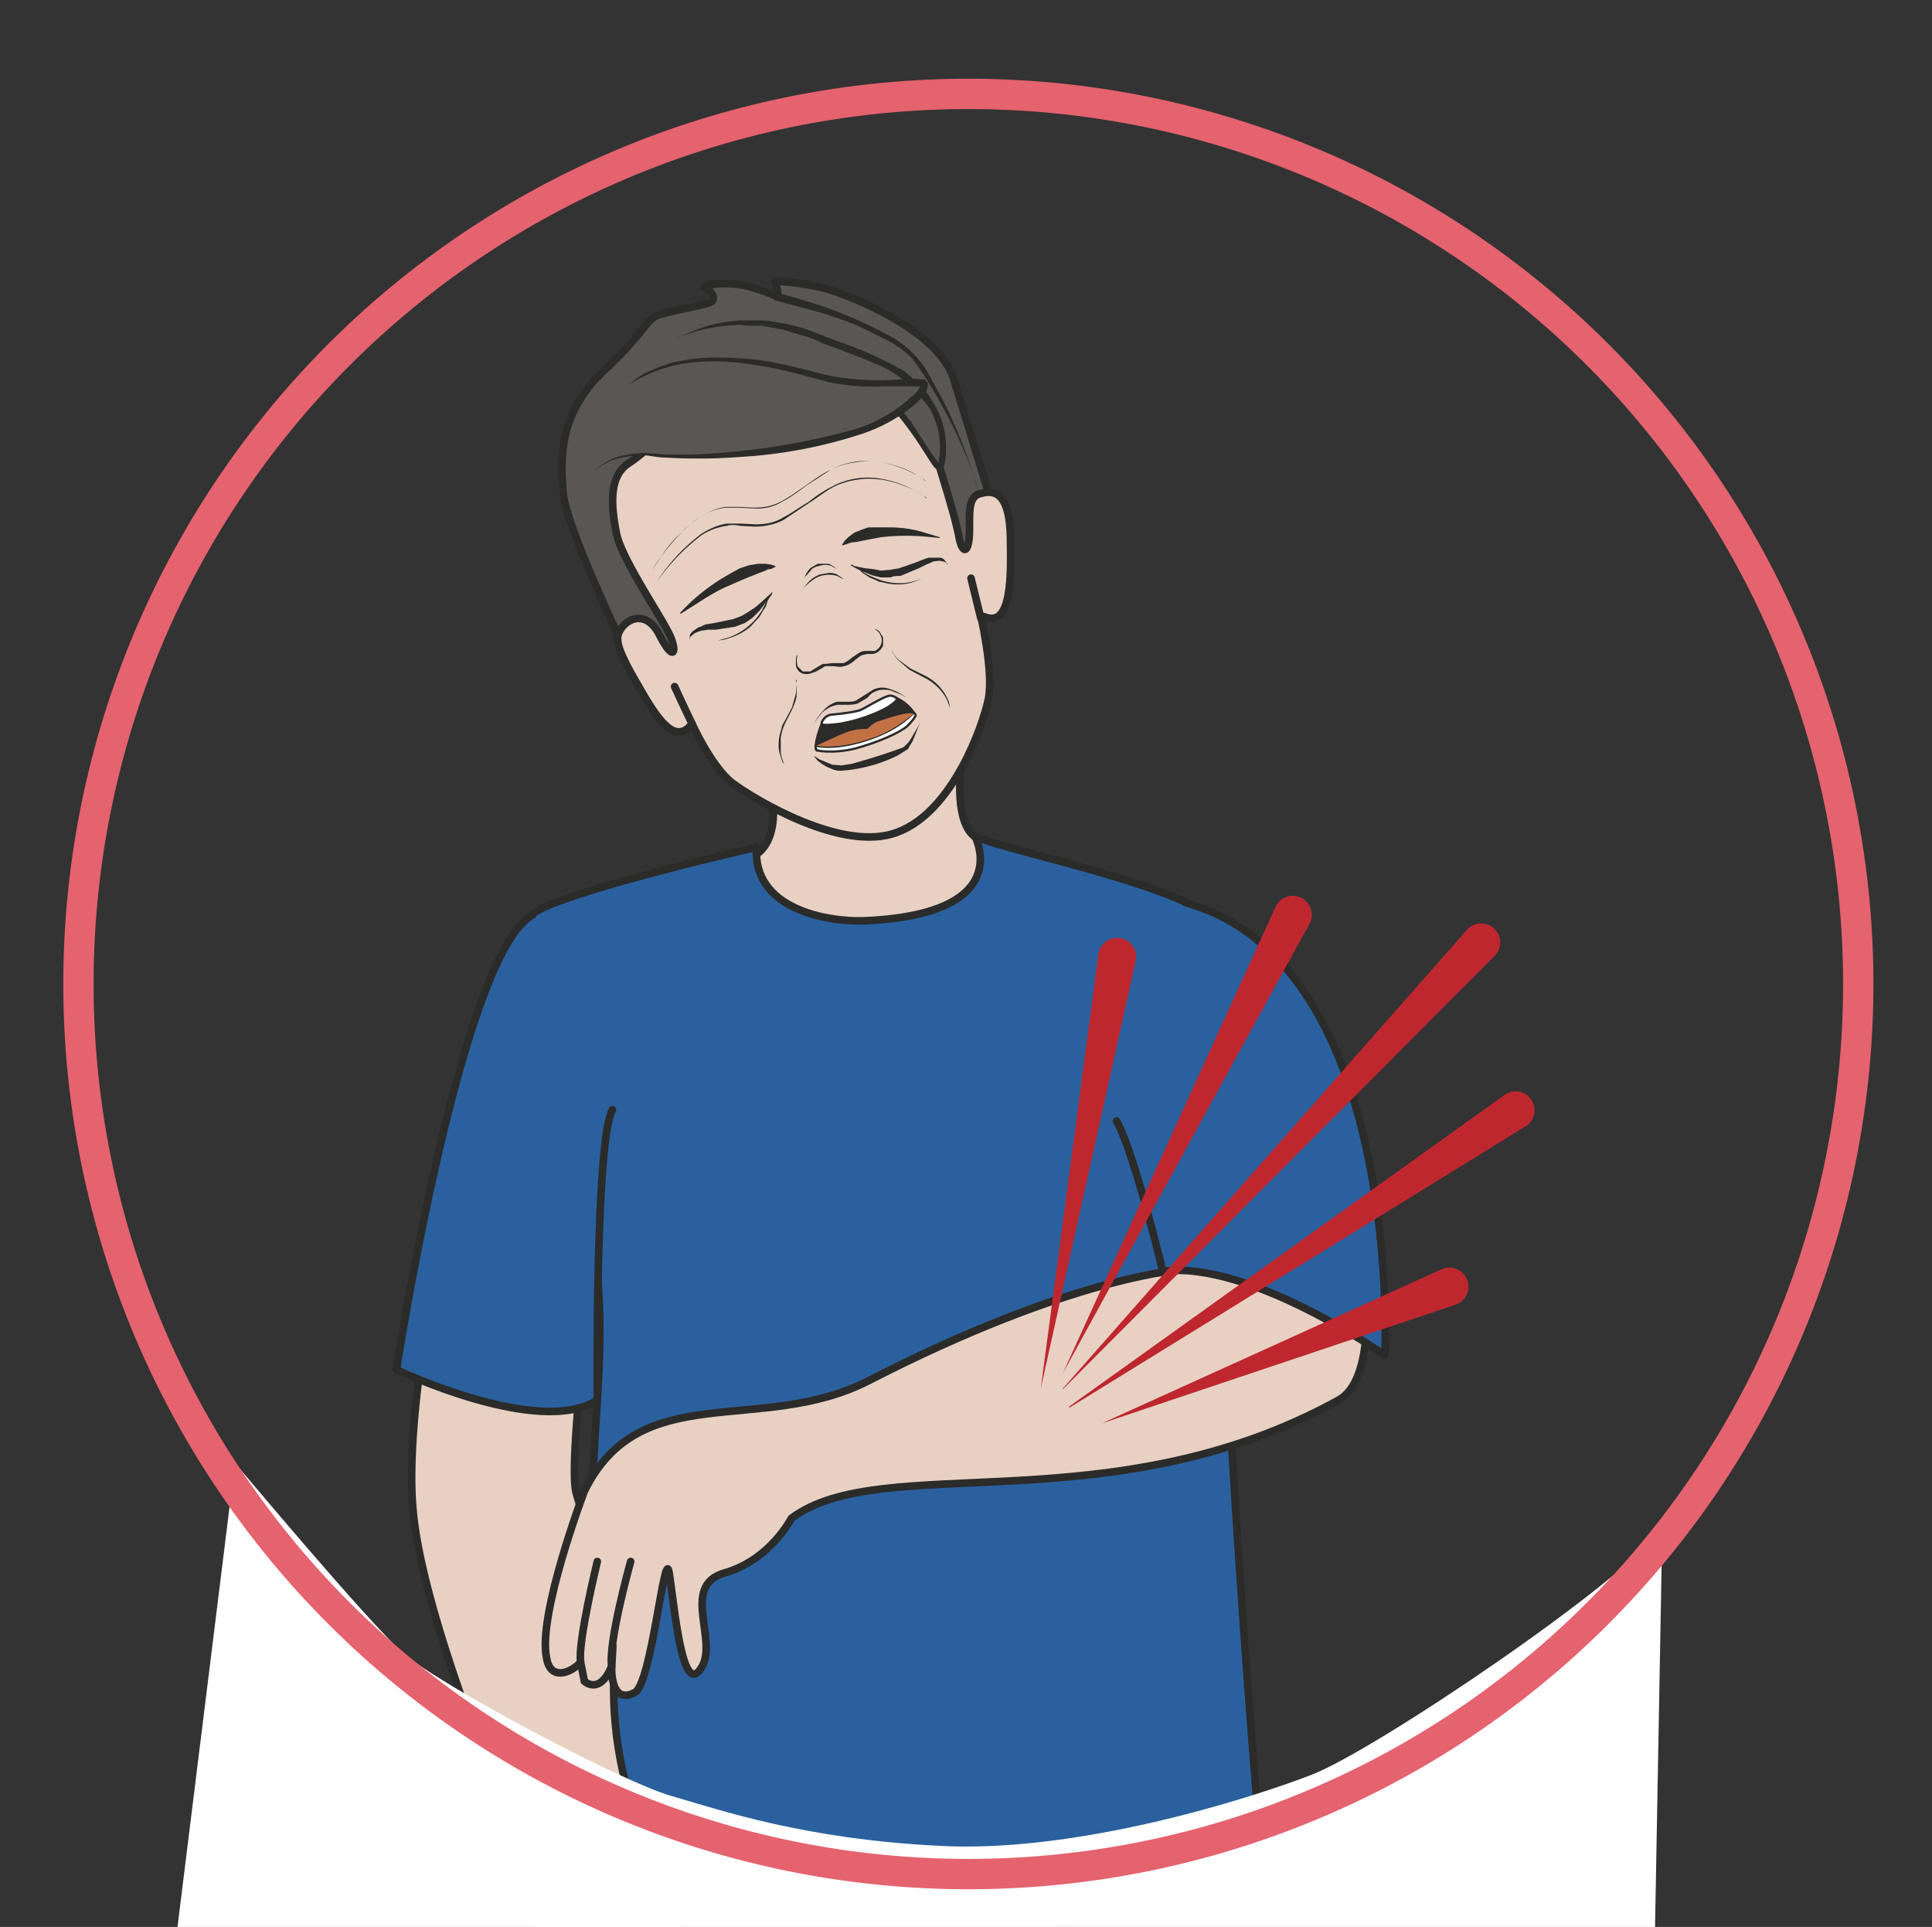
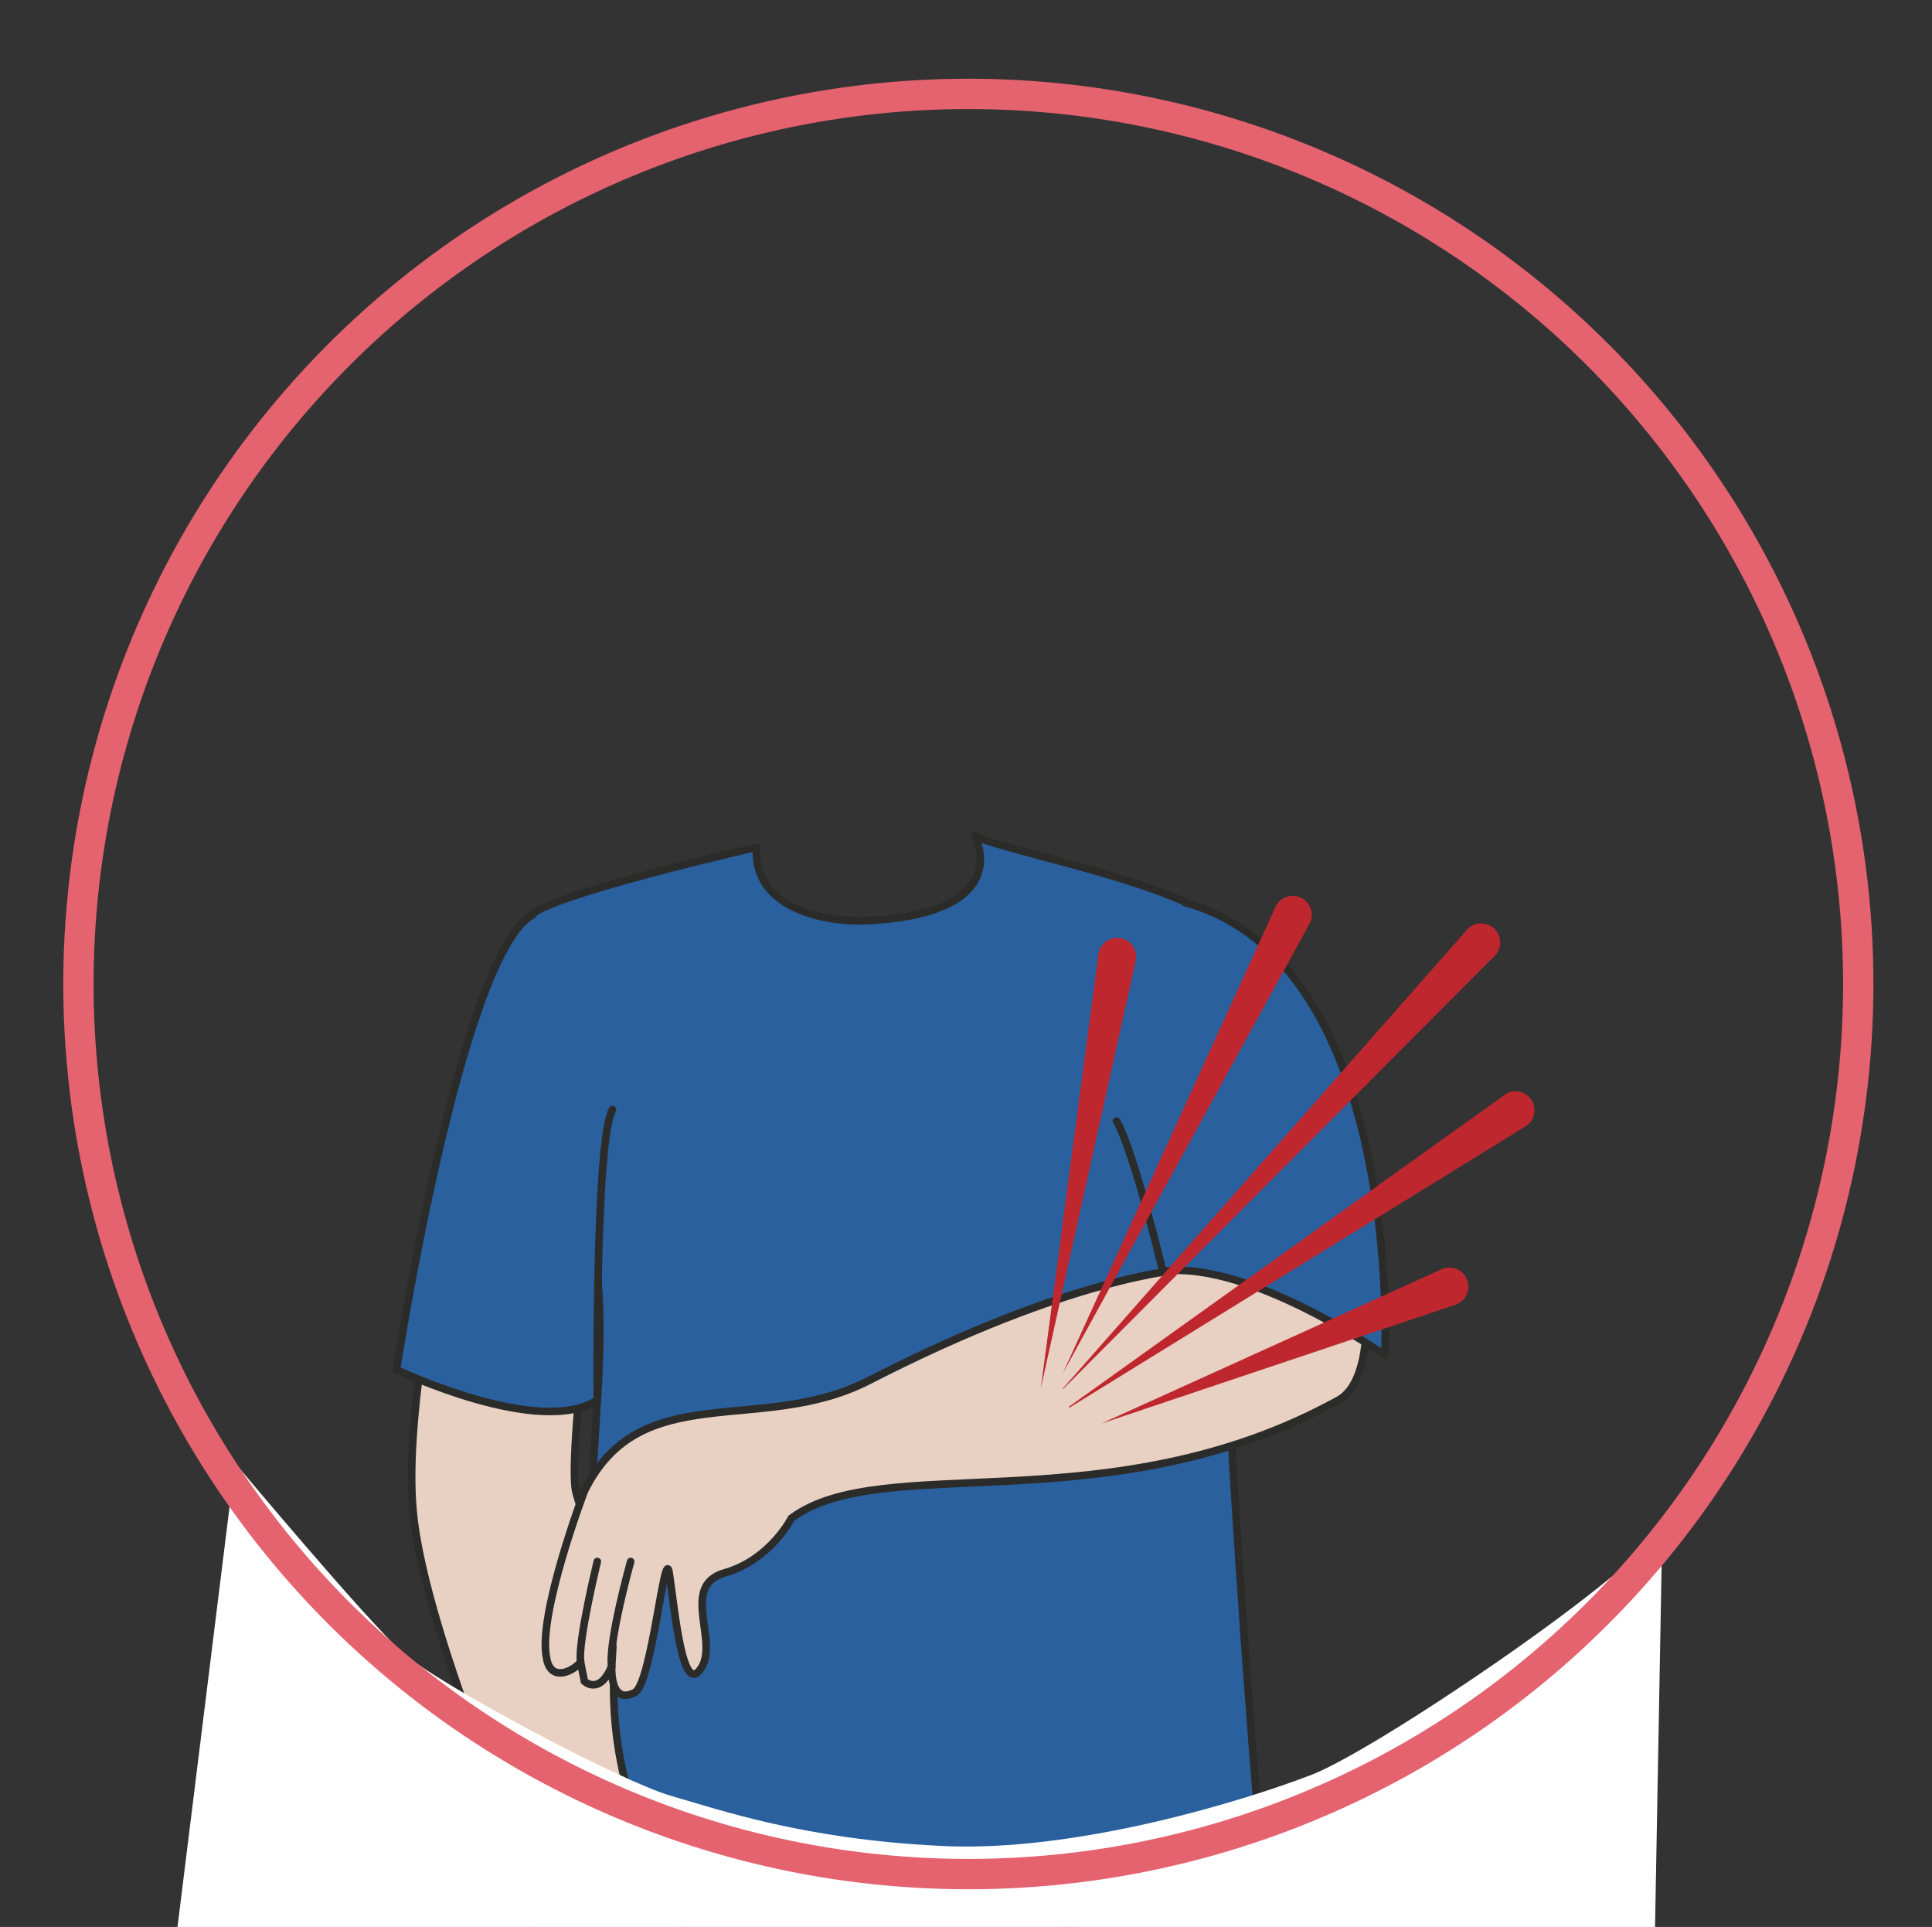
<svg xmlns="http://www.w3.org/2000/svg" viewBox="0 0 318.6 317.7">
  <rect x="0" y="0" width="318.6" height="317.7" fill="#333333" stroke="none" />
  <defs>
    <clipPath id="a">
-       <path d="M0 254.2h254.9V0H0v254.2z" />
-     </clipPath>
+       </clipPath>
    <clipPath id="b">
      <path d="M0 254.2h254.9V0H0v254.2z" />
    </clipPath>
    <clipPath id="c">
      <path d="M0 254.2h254.9V0H0v254.2z" />
    </clipPath>
    <clipPath id="d">
      <path d="M0 254.2h254.9V0H0v254.2z" />
    </clipPath>
  </defs>
  <g clip-path="url(#a)" transform="matrix(1.25 0 0 -1.25 0 317.7)">
    <path stroke-linejoin="round" d="M98.6 160s6.6-13.9 1.5-18.3-4.7-10.1-3.6-11a28.5 28.5 0 0130.9-.9c6.2 4.3 4.7 11.6 1.2 14-3.4 2.5-1.7 13-.2 16.6 1.4 3.6-29.8 0-29.8 0" fill-rule="evenodd" stroke="#2b2b2a" stroke-linecap="round" stroke-miterlimit="10" fill="#e8d1c3" />
    <path d="M131.2 186.6l-5.4 17.6c-2 6.4-13.6 11-16.9 11.9-3 .8-6.7 1-6.7 1s.6-1.4.3-2.1c0 0-.2.3-3.1 1.2-2.9 1-7.2.4-6.4 0 .7-.3 1.4-1.2 1-1.7-.2-.5-4-1-6.5-1.7-2.5-.6-1.5-1.6-7.8-7.5-6-5.6-5.8-11.7-5.4-16.2.4-4.4 7.6-19.5 7.6-19.4 0 0 38.6-25 49.3 17" fill="#595654" />
-     <path stroke-linejoin="round" d="M131.2 186.6l-5.4 17.6c-2 6.4-13.6 11-16.9 11.9-3 .8-6.7 1-6.7 1s.6-1.4.3-2.1c0 0-.2.3-3.1 1.2-2.9 1-7.2.4-6.4 0 .7-.3 1.4-1.2 1-1.7-.2-.5-4-1-6.5-1.7-2.5-.6-1.5-1.6-7.8-7.5-6-5.6-5.8-11.7-5.4-16.2.4-4.4 7.6-19.5 7.6-19.4 0 0 38.6-25 49.3 17z" stroke="#2b2b2a" stroke-linecap="round" stroke-miterlimit="10" fill="none" />
-     <path d="M102.7 215.5s2.4-.6 6-1.8a57.8 57.8 0 009.3-4.2 13.2 13.2 0 005-5.6 55.2 55.2 0 004.3-9.2 58.8 58.8 0 001.8-5.5v-.5.5l-.3 1.2a59.1 59.1 0 01-4.4 10 54.4 54.4 0 01-3.9 6.3c-.8.9-1.8 1.6-2.9 2.3l-3.2 1.6c-2 1-4.2 1.7-6 2.3l-6 1.6a.5.5 0 00.2 1z" fill="#2b2b2a" />
-     <path d="M126.6 183c.4-2 1.4-2 1.3 2 0 2.2 0 3.8 1.6 4.1 2.2.6 3.7-.7 3.8-5.8.1-5 .2-12-3.4-10.5l-.5.1s1.7-7.4 1-10.9-4.7-14.9-12-17.6c-7.2-2.8-19 4.4-21.8 6.5-2.8 2.2-5.3 7.8-5.3 7.8-2.3-3-4.7.8-7.2 5.2-2.6 4.4-2.7 5.6-2.6 6.4.5 2 3.5 3.8 5.4.3 1.8-3.6 2.4-2.7 1.7-.8-.6 2-6.6 10.4-7.3 14.1s-1 7.5 1.7 9.2 5.9 5.8 10.6 6.8c4.7 1.1 11.5-.8 16.3 2 7.2 4.4 12.3-3.4 14.2-9.8 1.4-4.6 2.1-7 2.5-9.2" fill="#e8d1c3" />
    <path stroke-linejoin="round" d="M126.6 183c.4-2 1.4-2 1.3 2 0 2.2 0 3.8 1.6 4.1 2.2.6 3.7-.7 3.8-5.8.1-5 .2-12-3.4-10.5l-.5.1h0s1.7-7.4 1-10.9-4.7-14.9-12-17.6c-7.2-2.8-19 4.4-21.8 6.5-2.8 2.2-5.3 7.8-5.3 7.8-2.3-3-4.7.8-7.2 5.2-2.6 4.4-2.7 5.6-2.6 6.4.5 2 3.5 3.8 5.4.3 1.8-3.6 2.4-2.7 1.7-.8-.6 2-6.6 10.4-7.3 14.1s-1 7.5 1.7 9.2 5.9 5.8 10.6 6.8c4.7 1.1 11.5-.8 16.3 2 7.2 4.4 12.3-3.4 14.2-9.8 1.4-4.6 2.1-7 2.5-9.2z" stroke="#2b2b2a" stroke-linecap="round" stroke-miterlimit="10" fill="none" />
    <path d="M89.5 209.6s7 4.2 17.2.5c10.2-3.6 12-4.5 14.6-7.4 4.6-5.2 2.7-10.2 2.7-10.2-.8-.3-4.7 8-6 7.6-3.4-1-6.5-2.5-9-1.6" fill="#595654" />
    <path d="M89.5 209.6a19.7 19.7 0 008.2 2.3h2.8c1 0 2-.3 2.9-.4l1.4-.3 1.4-.4 2.6-1 2.7-1a49 49 0 007.8-3.6 15 15 0 002.1-2l1-1 .8-1.3a10.8 10.8 0 001.6-5.6c0-1 0-2-.4-3l-.2-.1h-.5a1 1 0 00-.2.1l-.3.3a20.4 20.4 0 00-1 1.5l-1.3 2a49.8 49.8 0 01-2.7 3.6h-.4l-.6-.2-1.1-.4a33.8 33.8 0 00-4.7-1 5.6 5.6 0 00-2.4.4c1.6-.5 3.2-.1 4.7.4l2.2.8 1.1.4.6.2h.8c.5-.1.8-.5 1-.8l.8-1 1.3-2 1.3-2a20.3 20.3 0 011.2-1.6h-.1l-.2-.2a10.1 10.1 0 01-1.2 7.8l-.8 1-1 1.1a14 14 0 01-4.3 3.2l-2.6 1.1-2.6 1-2.7 1c-.8.4-1.7.8-2.6 1l-1.3.4-1.4.4-2.7.5H99l-1.4.1a22.5 22.5 0 01-8.2-1.7" fill="#2b2b2a" />
    <path d="M77.8 191.4s2.4 3.7 9.2 2.7c6.7-1 21.9 1.4 27 3.3 5 2 8 5 8 6s-6.7-.8-13.5 1c-6.9 1.8-18.9 5.2-27-2.1" fill="#595654" />
    <path d="M77.8 191.4l.7.7c.4.5 1.2 1 2.4 1.6 1.1.4 2.6.7 4.3.7l2.8-.2h3a93 93 0 0122 3.4c2.5.8 5 2.2 7 4 .5.4 1 .9 1.3 1.4l.2.3c0-.2 0 .2 0 0v-.1h-5c-2.8-.1-5.6.1-8.1.8-2.6.7-5 1.4-7.4 1.8-2.3.4-4.6.7-6.6.7-2.1 0-4-.2-5.7-.6-1.6-.4-3-1-4-1.5-1.2-.6-2-1.1-2.5-1.5l-.8-.6.8.6 2.3 1.7c1 .6 2.5 1.2 4.1 1.7 1.7.4 3.6.7 5.7.7 2.2 0 4.5-.1 6.9-.5 2.3-.4 4.8-1 7.4-1.7 2.5-.6 5.2-.8 7.9-.8l4.1.2 1.2-.1h.3v-.2l.3-.2v-.3-.2l-.2-.7c-.4-.7-1-1.2-1.5-1.7a21.8 21.8 0 00-7.4-4 63 63 0 00-15.5-2.9 72.6 72.6 0 00-9.9-.1c-1 0-1.8.2-2.7.3-1.6 0-3.1-.2-4.3-.6-1.1-.4-2-1-2.4-1.4l-.7-.7" fill="#2b2b2a" />
    <path d="M89 163.6s.9-2 2.3-4.9M128.1 177.9l1.3-5.3" stroke="#2b2b2a" stroke-linecap="round" stroke-miterlimit="10" fill="none" />
    <path d="M105.2 167.8v-.1l-.1-.6.1-.8.7-.7h1l1.3.8.4.2h.4l.8.1h1.5c.5.2.8.5 1.2.8.5.3.9.7 1.5.8h1.4c.4.2.7.5.8.8.3.7 0 1.3-.3 1.7l-.5.4h.1l.5-.3.5-.8V169c-.2-.4-.5-.8-1-1-.5-.2-1 0-1.5-.2-.4 0-.8-.4-1.2-.7-.3-.3-.9-.7-1.4-.8-.6-.2-1.1 0-1.6 0H108.9l-.2-.1-.3-.2c-.4-.2-.8-.5-1.3-.6-.4-.2-1-.2-1.4 0-.4.2-.6.6-.7.9v.8c0 .5.2.7.2.7M91 169.7v.6c0 .2.2.4.4.6l.7.5.3.1h.1l.1.1.5.2 1.2.2 2.4.5 1.1.4 1 .6.9.6.8.7 1.1 1 .2.2h-.1.1s0 .2.1 0l-.1-.3-1-1.3-.6-.8-.9-.9-1-.7-1.3-.5-2.6-.4h-1l-.6-.1h-.1s-.1 0 0 0h-.1l-.3-.1a3 3 0 01-.7-.3l-.5-.4-.1-.4v-.2" fill="#2b2b2a" />
    <path d="M94.8 169.7l1.4.4a8.4 8.4 0 013.8 2.8l.5.7.3.6.5 1 .1.3v-.4c-.2-.2-.2-.6-.4-1l-.4-.6-.4-.7-1.2-1.3a7.8 7.8 0 00-2.8-1.5c-.8-.3-1.4-.3-1.4-.3M125 179.7l-.1.2-.4.2-.6.1-.8-.1-.4-.2-.5-.2-1-.5-2.4-1c-.4 0-.9 0-1.3-.2h-1.3l-1.2.3-1 .4a12.1 12.1 0 00-1.6.8h-.1v.2h.1l.3-.2 1.5-.3 1-.1 1-.2 1.2.1 1.2.2 2.3.8a17.7 17.7 0 001.6.6h1.5c.3 0 .5-.2.6-.3l.3-.4v-.2" fill="#2b2b2a" />
    <path d="M121.6 177.8l-1.4-.5a7.3 7.3 0 00-3.1-.1l-.9.2c-.3 0-.5.2-.8.3l-.7.3-.6.4c-.4.2-.6.5-.8.7l-.3.2.3-.2.9-.6.6-.3.7-.3.8-.3.8-.2a7.5 7.5 0 013.1 0l1.4.4M89.7 173.3a26 26 0 005.6 4.6l1.2.7 1.1.6 1.2.4 1.2.2h1l.7-.1.6-.2v-.1l-.6-.3c-.2 0-.4 0-.7-.2l-.8-.3-1-.4-1-.4-2.3-1c-1.6-.7-3.1-1.7-4.2-2.4l-1.9-1.2zM124 183.2l-2.1.2a29.6 29.6 0 01-5.7-.1l-1.1-.2-1-.2-1-.2-.8-.1-.6-.2-.6-.2v.1l.3.5.5.5.8.6 1 .4c.3.1.7.3 1.1.3h2.6c1.7 0 3.4-.3 4.6-.7l2-.6v-.1zM105 164.5l.1-.5v-1.4c0-.5-.2-1.1-.5-1.8l-1-2a6.7 6.7 0 01-.6-2V155c.1-1 .5-1.7.5-1.7l-.3.4-.4 1.3a5.7 5.7 0 00.3 3c0 .3.2.7.4 1l1 1.9.5 1.8.1 1.3v.5M117.6 168.6l.2-.5c.1-.3.4-.6.8-1l1.5-1.1 2-1a6.3 6.3 0 002.8-2.8c.3-.5.4-1 .4-1.3l.1-.5s-.1.7-.6 1.7a6.8 6.8 0 01-2.9 2.7l-1.9 1-1.4 1.2a5 5 0 00-.8 1l-.2.6M107.5 154.4l.6-.4 1.7-.7 1.2-.1 1.3.2a84 84 0 015.8 1.8c.5.2 1 .3 1.2.5l.1.1.1.1.3.3.3.4 1 1.7.3.6-1-2.5-.3-.5-.2-.3v-.1l-.2-.2-1.3-.8a19.8 19.8 0 00-7.5-2c-.5 0-.9.1-1.3.3-.8.3-1.3.7-1.7 1l-.5.6M107.2 158.3l.3.6c.2.4.5.9 1 1.4.4.5 1 1 1.9 1.3h1.4c.4 0 .8 0 1.2.2l1.1.7 1.1.7c.9.4 1.7.3 2.4 0 .7-.2 1.1-.5 1.5-.7l.5-.4-.6.4-1.5.6c-.6.1-1.4.2-2.1-.2-.4-.1-.7-.5-1-.8l-1.2-.7c-.5-.2-1-.2-1.5-.2h-1.2a4 4 0 01-2-1 7.3 7.3 0 01-1.3-1.9" fill="#2b2b2a" />
    <path d="M112.3 160.3s-2.7-.2-3.5-.8c-.7-.5-1.7-4-1.2-4.3.6-.4 4.8 0 7.1.7 2.4.7 6.3 3 6.1 4-.1.8-2.3 2.7-3.4 2.5-1-.2-3.2-1.9-4.8-2" fill="#2b2b2a" />
    <path stroke-linejoin="round" d="M107.7 155.2s2-.5 5 .2c3 .8 6 2.1 7 3 1 1 1.1 1.4 1.1 1.4s-.1.4-.3.3-1.8-2-5.5-3.3c-4.7-1.7-7.3-1-7.3-1s-.2-.2 0-.5" stroke="#2b2b2a" stroke-linecap="round" stroke-miterlimit="10" stroke-width=".3" fill="#fff" />
-     <path d="M108.6 159.2s.3.6 1.1.7c1.1.1 2.9.3 3.8.6.9.4 3.4 2 4 1.9.4 0 .9-.4.9-.4s-.3-.7-2.2-1.6a21 21 0 00-5.4-1.7c-1.4-.2-2.5-.2-2.4 0 0 .3.2.5.2.5" fill="#fff" />
-     <path stroke-linejoin="round" d="M108.6 159.2s.3.6 1.1.7c1.1.1 2.9.3 3.8.6.9.4 3.4 2 4 1.9.4 0 .9-.4.9-.4s-.3-.7-2.2-1.6a21 21 0 00-5.4-1.7c-1.4-.2-2.5-.2-2.4 0 0 .3.2.5.2.5z" stroke="#2b2b2a" stroke-linecap="round" stroke-miterlimit="10" stroke-width=".3" fill="none" />
+     <path stroke-linejoin="round" d="M108.6 159.2s.3.6 1.1.7c1.1.1 2.9.3 3.8.6.9.4 3.4 2 4 1.9.4 0 .9-.4.9-.4a21 21 0 00-5.4-1.7c-1.4-.2-2.5-.2-2.4 0 0 .3.2.5.2.5z" stroke="#2b2b2a" stroke-linecap="round" stroke-miterlimit="10" stroke-width=".3" fill="none" />
    <path d="M107.7 155.8s2.9 1.4 4.3 1.9c1.3.4 2.4.3 2.4.3s.8.8 1.4 1c1 .3 4 1.4 4.7 1 0 0-2.6-2.3-5.5-3.2-4.5-1.6-7.3-1-7.3-1" fill="#c27145" />
    <path d="M86.1 176.6l1 1.5a24.3 24.3 0 005.5 5.7c1 .6 2 1.1 3.3 1.3h1.8l2-.1c1.2 0 2.5.2 3.6.9 1.2.6 2.2 1.4 3.3 2 1 .8 2 1.5 3.2 2.1a10 10 0 006.5 1 14 14 0 005.6-2.3l.3-.3s0 .2-.3.3l-1.1.7c-1 .5-2.6 1.2-4.5 1.5-1 .1-2 .2-3.1 0a9.8 9.8 0 01-3.3-1c-1.1-.6-2.1-1.4-3.2-2.1l-3.3-2.2c-1.1-.6-2.5-.9-3.8-.9l-1.9.1c-.6.1-1.2.2-1.8 0a8 8 0 01-3.3-1.2 27.5 27.5 0 01-6.5-7" fill="#2b2b2a" />
    <path d="M86 178.9l1 1.5c.6 1 1.5 2.3 3 3.6.6.7 1.5 1.4 2.4 2 1 .6 2 1.1 3.3 1.3h1.8l2-.1c1.2 0 2.5.2 3.7.9 1.1.6 2.2 1.4 3.2 2.1 1 .7 2.1 1.5 3.2 2a10 10 0 006.5 1 14.2 14.2 0 005.6-2.2l.4-.3s-.1.2-.4.3l-1.1.7c-1 .6-2.5 1.2-4.5 1.5-1 .2-2 .2-3.1 0a9.9 9.9 0 01-3.4-1l-3.1-2c-1.1-.8-2.1-1.6-3.3-2.2-1.1-.7-2.5-1-3.8-.9l-1.9.1h-1.8a8.1 8.1 0 01-3.3-1.2c-1-.6-1.7-1.3-2.4-2a25.6 25.6 0 01-4-5.1M105.8 176.3l.6.8c.4.5 1 1 1.8 1.3l1.2.2a2.4 2.4 0 001-.2l.6-.4.3-.2-.3.1-.6.3c-.6.2-1.4.2-2.1 0a3 3 0 01-1-.5 6.1 6.1 0 01-1.5-1.4M106.1 177.8a3 3 0 00.9 1.5l.9.5h1c.3 0 .6 0 .8-.2a4 4 0 00.7-.5l-.7.4c-.5.2-1.1.2-1.7 0a2 2 0 01-.9-.4l-.5-.6a5 5 0 01-.5-.6" fill="#2b2b2a" />
  </g>
  <g clip-path="url(#b)" transform="matrix(1.25 0 0 -1.25 0 317.7)">
    <path d="M63.2 95.4s5-7.2 11.3-2.9c6.4 4.4 4.3-23 4.3-23L74.6.8s21.6-9 42.3-8.3c20.7.8 48.9 24.2 48.9 24.2s-8 95.3-3.9 113.2c1.5 6.3-29.2 11.8-33.3 14 0 0 5.7-10.4-14.8-11.2-4.7-.1-14.5 1.5-14 9.7 0 0-23.4-5.3-29-8.4-5.4-3.1-1.7-27.3-7.6-38.5" fill="#2a609e" />
    <path stroke-linejoin="round" d="M63.2 95.4s5-7.2 11.3-2.9c6.4 4.4 4.3-23 4.3-23L74.6.8s21.6-9 42.3-8.3c20.7.8 48.9 24.2 48.9 24.2s-8 95.3-3.9 113.2c1.5 6.3-29.2 11.8-33.3 14 0 0 5.7-10.4-14.8-11.2-4.7-.1-14.5 1.5-14 9.7 0 0-23.4-5.3-29-8.4-5.4-3.1-1.7-27.3-7.6-38.5z" stroke="#2b2b2a" stroke-linecap="round" stroke-miterlimit="10" fill="none" />
    <path stroke-linejoin="round" d="M77.8 83.4S75 61 76 57.3c1-3.9 5.5-13.5 5-23.7A51 51 0 0186.7 8c2.9-5 4.5-12.5 6.9-15.7 2.4-3 6.4-7.8 5.5-9-.9-1-4.3-.2-7.5 3.4-3.2 3.5-4 3.7-3.4 1.6.6-2 .1-9.1-.9-14.2S84.8-36.8 83-36c-2 .9-.4 9.4.2 11.6.5 2.3 0 8.3 0 8.3l-.9-.2s.3-5 0-7.2c-.3-2.3-1.8-12.1-3.4-12.8-1.7-.7-2.5 1.4-2 5.2.4 3.7 1 5.4 1.3 8.3.3 3-.7 5-.7 5l-1.6-7.6c-.4-1.6-2-7-3.6-7.2-1.6-.3-1.5 1-1.2 3 .3 2.1 2 7.4 2 9.1 0 1.7-2-6.3-3.6-6.8-1.6-.4-2 1.2-1 5 1.2 3.7 1.6 3 .9 6.1-.7 3.1-1 7.4 0 12.7 1.1 5.3 1.9 9.6-.5 14-2.3 4.3-13.2 30.7-14.4 44.4-1.3 13.6 4.4 39.6 6.4 46.3" stroke="#2b2b2a" stroke-linecap="round" stroke-miterlimit="10" fill="#e8d1c3" />
    <path stroke-linejoin="round" d="M80.8 107.8c-2.3-4-2-38.3-2-38.3-7.6-5-26.5 4-26.5 4s8.5 55 18 60" stroke="#2b2b2a" stroke-linecap="round" stroke-miterlimit="10" fill="#2a609e" />
    <path d="M152 103.5s4-10.7 4-16.8c0 0-14.5-.8-41.5-14.7-14.2-7.2-30 .5-37.4-14.5 0 0-6.2-16.3-5-22 .5-3.1 3.2-2 4.5-.6l.5-2.5s2-1.9 3.6 2c0 0-.3-5.2 3-3.5 2.3 1 4 20 4.6 15.7C89 42 90 30.5 92.4 34c2.6 3.5-2.8 11 3.2 12.7 6 1.7 8.8 7.2 8.8 7.2 12 9 42.1-1 72.2 15.6 9.5 5.3-2.1 46-2.1 46" stroke="#2b2b2a" stroke-miterlimit="10" fill="#e8d1c3" />
    <path stroke-linejoin="round" d="M78.8 48.2S76.2 37.5 76.6 35M83.2 48.2s-3-10.7-2.5-13.9" stroke="#2b2b2a" stroke-linecap="round" stroke-miterlimit="10" fill="none" />
    <path stroke-linejoin="round" d="M147.3 106.3c2.3-4 6.1-19.8 6.1-19.8 11.6 1.4 29.3-11.1 29.3-11.1s2.5 51.7-26.3 59.7" stroke="#2b2b2a" stroke-linecap="round" stroke-miterlimit="10" fill="#2a609e" />
  </g>
  <g clip-path="url(#c)" transform="matrix(1.25 0 0 -1.25 0 317.7)">
    <path d="M31 61.2s17.4-20.8 22.1-25 28.8-17 35.4-18.9c6.6-1.9 17.5-5.7 35.4-6.6 18-1 40.7 6.1 49.2 9.4 8.5 3.3 42 26 46.2 32.6l-1.4-77L21-19.5l10 80.7z" fill="#fff" />
    <path d="M245.1 127.8a117.4 117.4 0 10-234.7 0 117.4 117.4 0 00234.7 0z" stroke="#e5626f" stroke-miterlimit="10" stroke-width="4" fill="none" />
  </g>
  <g clip-path="url(#d)" transform="matrix(1.25 0 0 -1.25 0 317.7)">
    <path d="M140.2 71l53.4 60.6a2.5 2.5 0 103.6-3.5l-57-57.2zM140.2 73l28.1 61.6a2.5 2.5 0 104.5-2.2L140.2 73zM141 68.6l57.3 41a2.5 2.5 0 102.8-4.1l-60-37zM137.3 71l7.6 57.2a2.5 2.5 0 104.9-.9L137.3 71zM145.3 66.4l45 20.4a2.5 2.5 0 101.8-4.7l-46.8-15.7z" fill="#bf272f" />
  </g>
</svg>